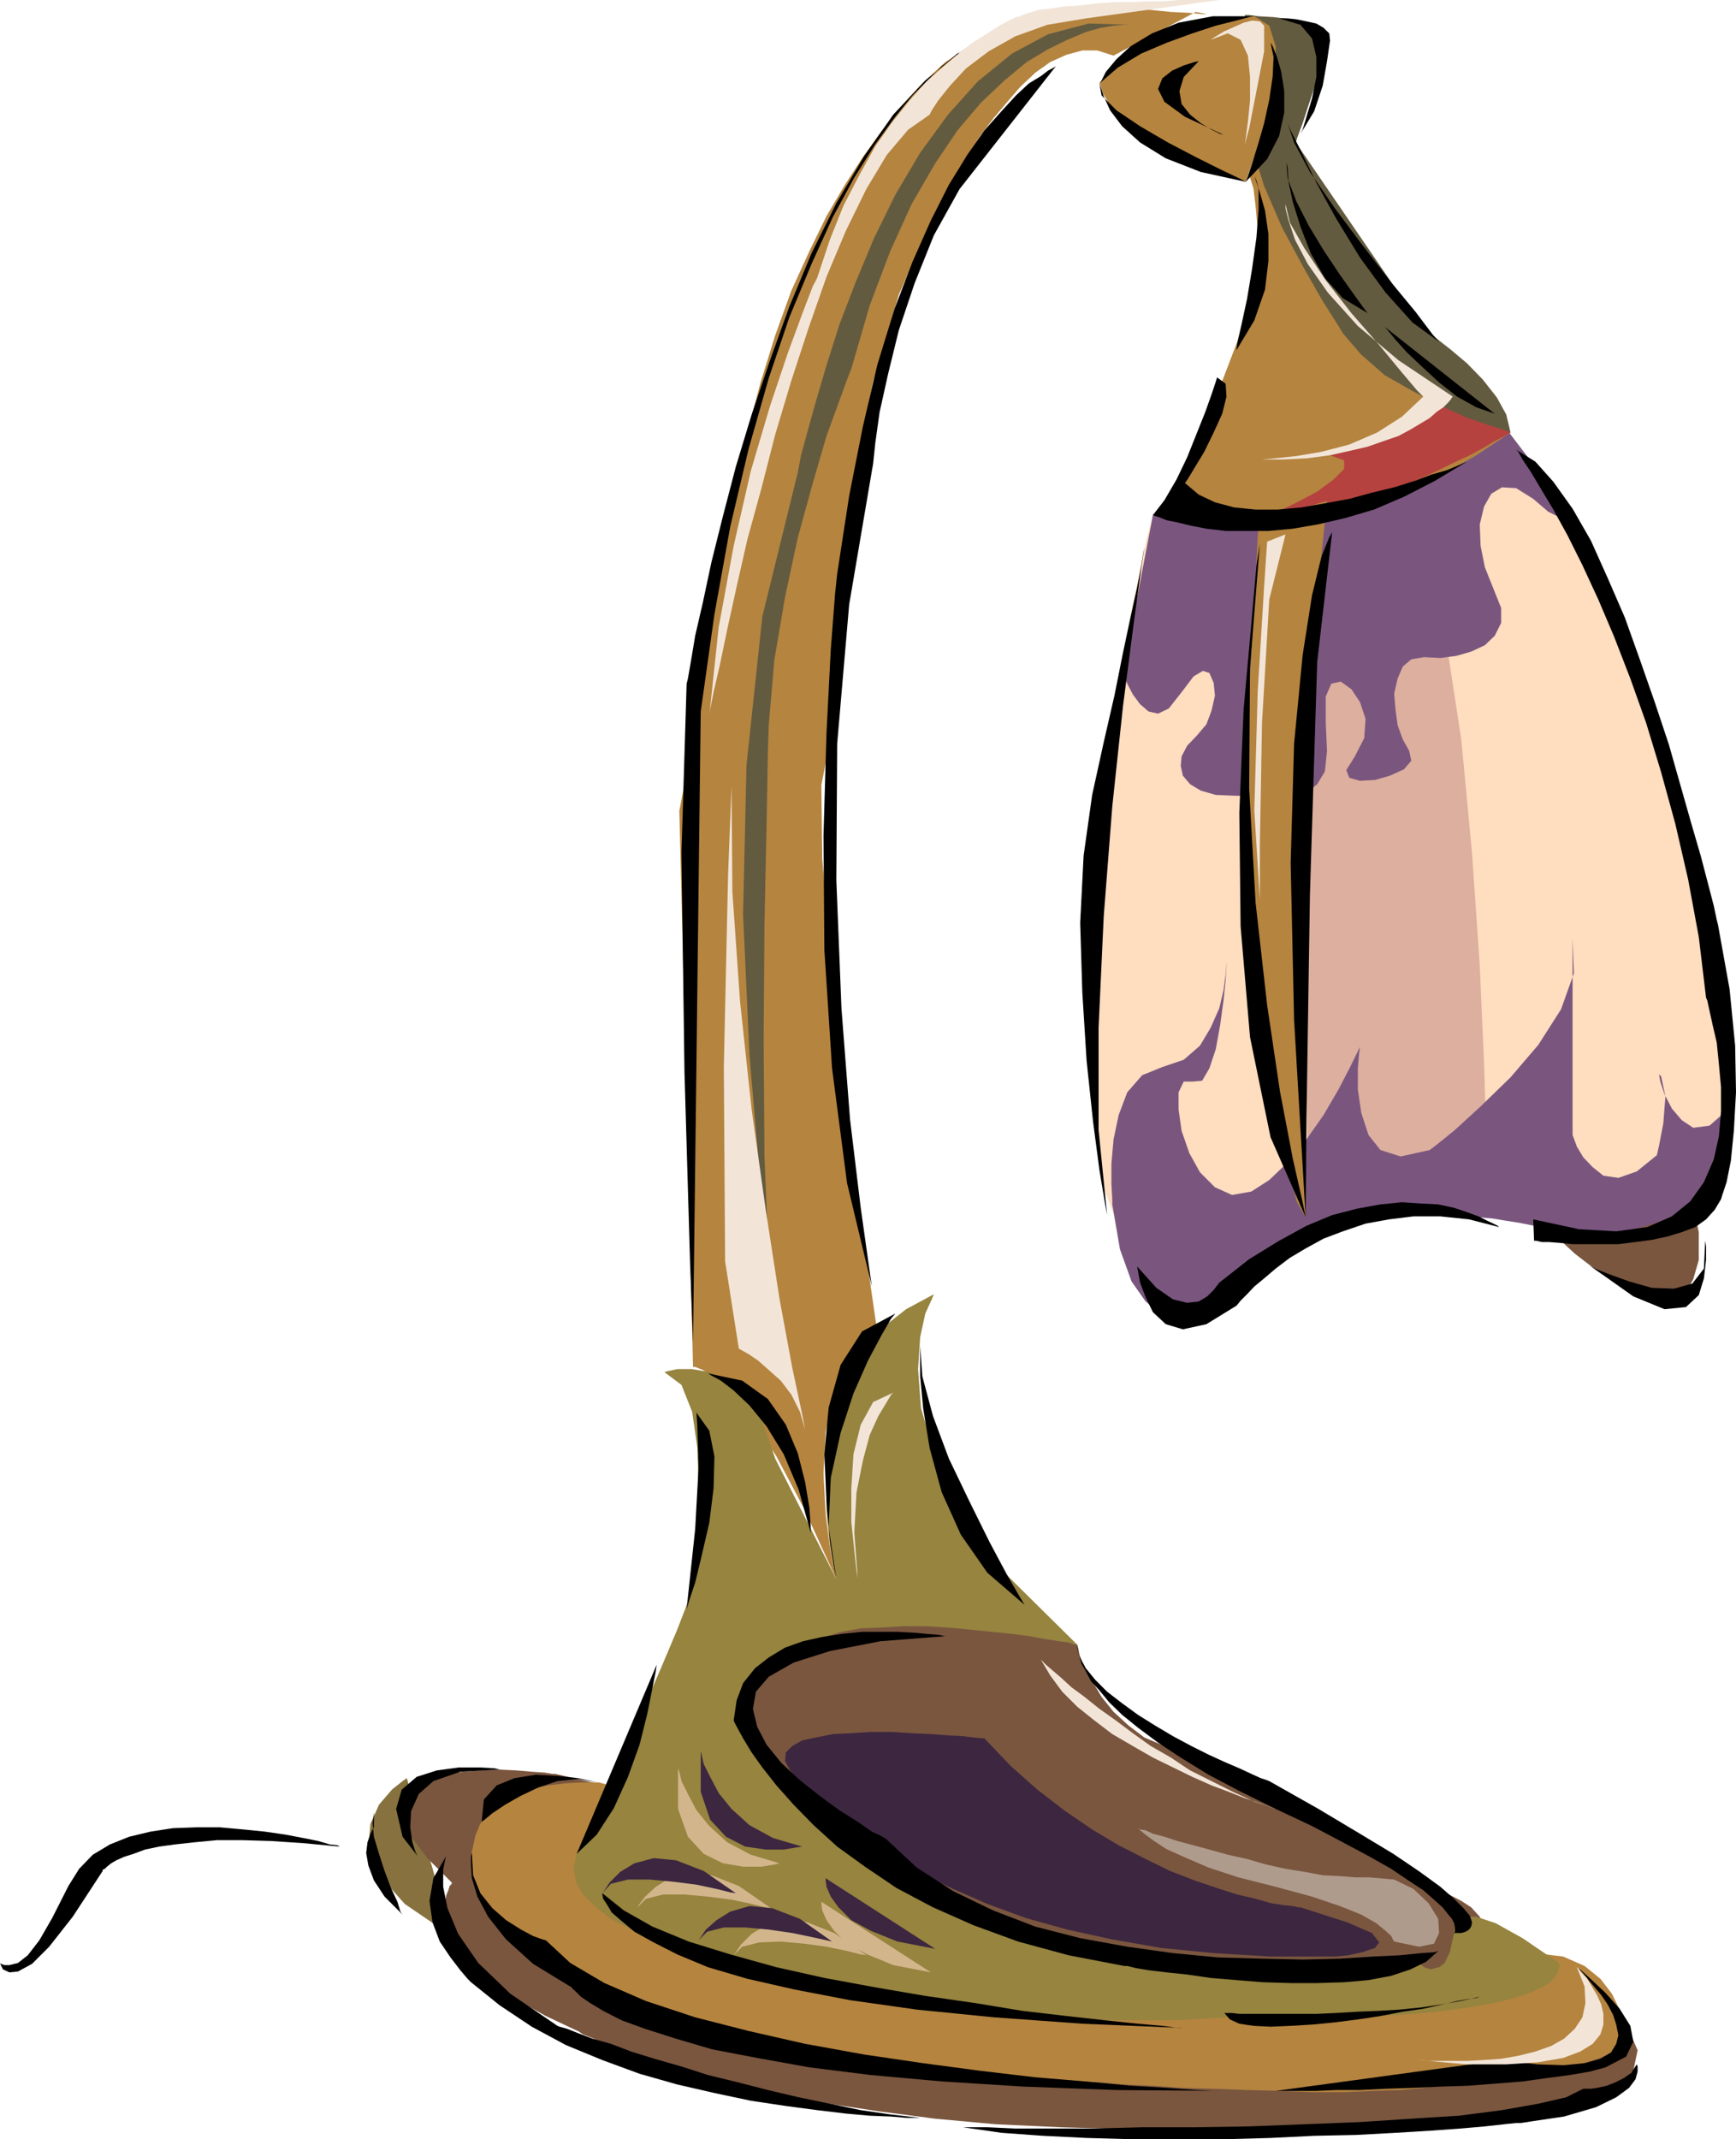
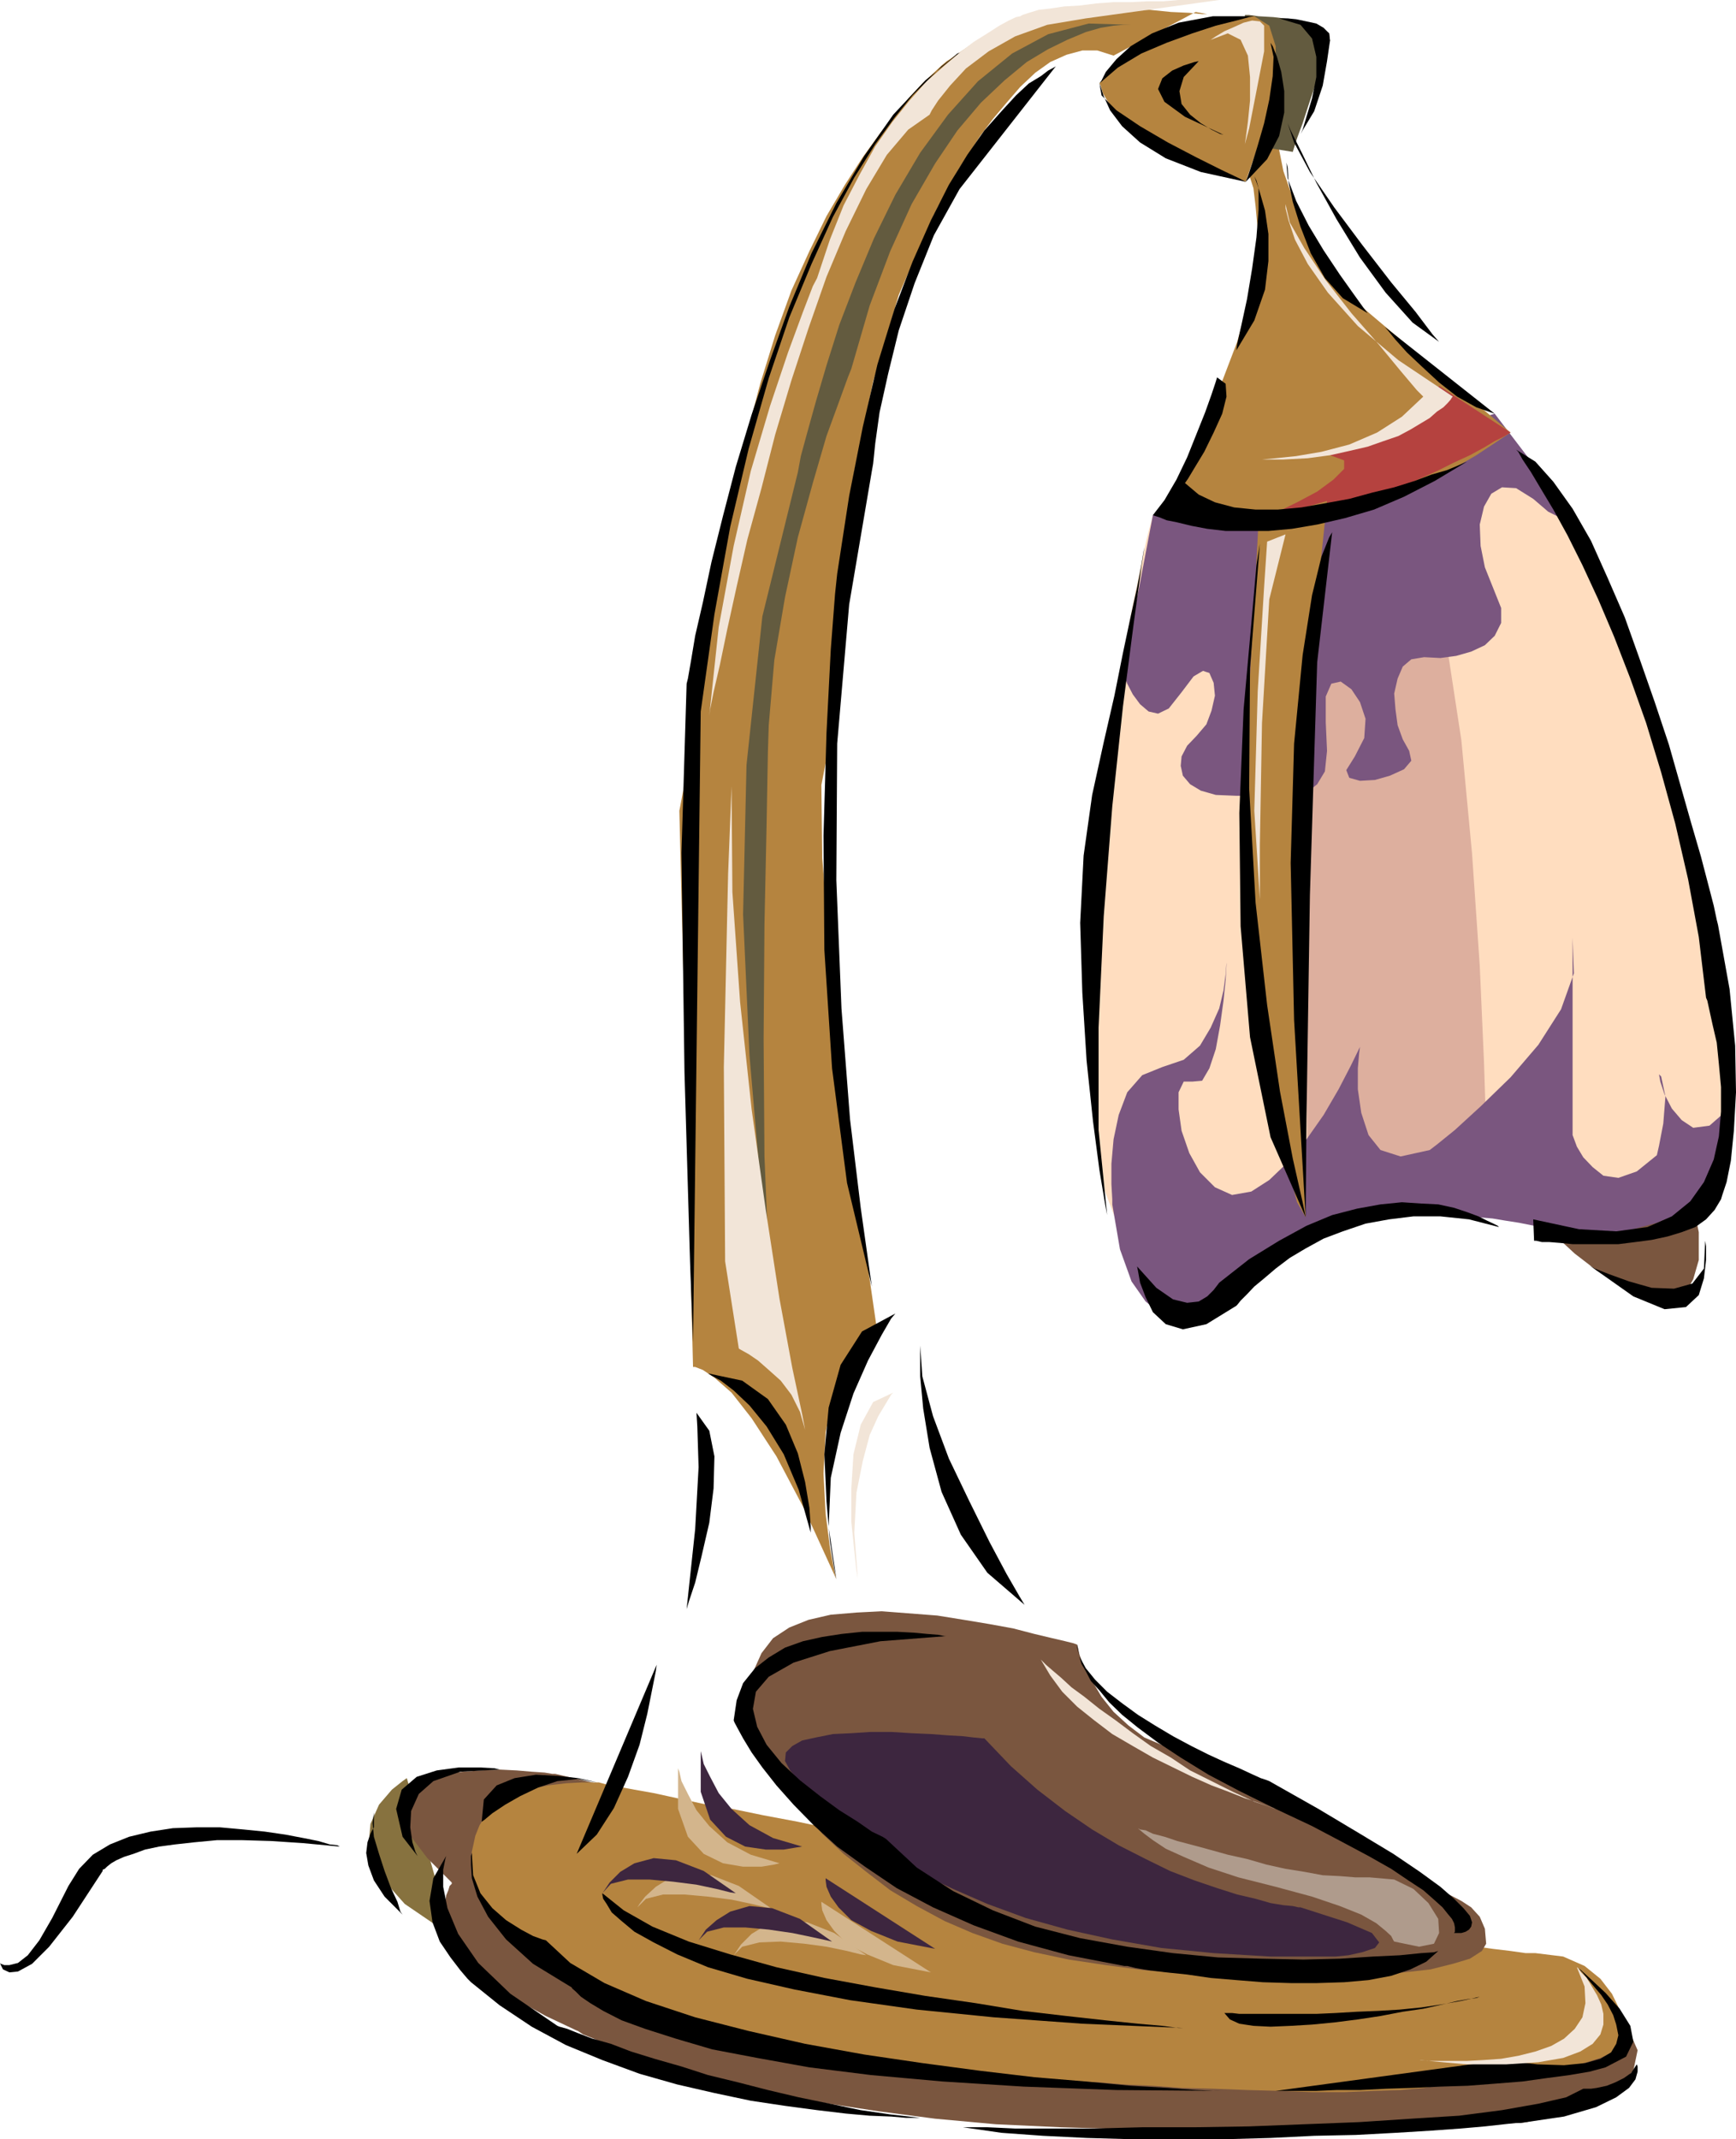
<svg xmlns="http://www.w3.org/2000/svg" height="480" viewBox="0 0 292.176 360" width="389.568">
  <path style="fill:#ffddbf" d="m345.59 327.633-1.08 4.104-2.304 10.944-3.096 16.416-2.88 19.584-1.8 21.528.216 21.528 2.88 19.728 6.264 16.344v.216l.216.36.36.72.504.72.72.864.864.72 1.296.576 1.584.144h1.8l2.16-.36 2.52-.864 3.096-1.656 3.384-2.16 3.96-3.024 4.32-3.744 4.824-4.896h.216l.36-.144.864-.36 1.08-.216 1.44-.36 1.656-.36 2.16-.144 2.304-.216 2.736-.144 3.024.144 3.456.216 3.528.504 3.96.576 4.32 1.08 4.68 1.08 5.04 1.584.576.216 1.44.144 1.944.36h2.664l3.096-.36 3.24-.864 3.24-1.44 3.24-2.52 2.664-3.456 2.376-4.68 1.584-6.048.72-7.56-.36-9.288-1.584-11.16-2.88-13.32-4.536-15.408-.72-2.376-2.16-5.904-3.024-8.64-3.96-9.864-4.32-10.08-4.464-9.144-4.32-7.056-3.96-3.6z" transform="translate(-151.55 -240.945)" />
  <path style="fill:#ddaf9e" d="m371.654 437.865 30.024-2.52v-4.248l-.36-11.304-.72-16.344-1.296-18.864-1.8-19.08-2.664-17.424-3.6-13.104-4.464-6.624-16.344 11.088z" transform="translate(-151.55 -240.945)" />
  <path style="fill:#7a567f" d="m345.59 327.633-5.04 26.424.216.504.504 1.44.936 1.8 1.224 1.656 1.44 1.224 1.584.36 1.8-.864 2.16-2.736 2.016-2.664 1.584-.936 1.08.36.72 1.656.216 2.16-.576 2.52-.864 2.304-1.656 1.944-1.584 1.656-.936 1.8-.144 1.584.36 1.656 1.224 1.44 1.8 1.08 2.52.72 3.456.144h3.6l3.24.216 2.88-.216 2.088-.504 1.8-1.44 1.296-2.16.36-3.456-.216-4.824v-4.32l.936-2.16 1.584-.36 1.8 1.296 1.44 2.16.936 2.808-.216 3.24-1.584 3.096-1.44 2.304.504 1.296 1.8.504 2.52-.144 2.52-.72 2.376-1.08 1.224-1.44-.36-1.656-1.08-1.944-.864-2.376-.36-2.664-.216-2.664.576-2.52.864-2.016 1.44-1.224 2.16-.36 2.736.144 2.664-.36 2.52-.72 2.304-1.08 1.656-1.584 1.08-2.16v-2.52l-1.296-3.24-1.44-3.6-.72-3.6-.144-3.6.72-3.024 1.224-2.16 1.8-1.08 2.376.144 2.88 1.8 2.52 2.16 1.44.72h.72v-.864l-.36-1.08-.36-1.296-.576-.864-.144-.36-9.72-12.744z" transform="translate(-151.55 -240.945)" />
  <path style="fill:#7a563f" d="m408.662 442.905.36.576.936 1.224 1.44 2.016 2.304 2.52 2.88 2.664 3.744 2.88 4.68 2.88 5.4 2.664h.576l1.08-.144 1.584-.576 1.656-1.224 1.224-2.16.936-3.24v-4.68l-1.296-6.264z" transform="translate(-151.55 -240.945)" />
  <path style="fill:#7a567f" d="M338.75 443.625v-.864l-.144-2.52v-3.456l.36-4.104.864-4.104 1.44-3.816 2.52-2.88 3.384-1.368 3.6-1.224 2.736-2.376 1.8-3.024 1.44-3.24.72-3.024.36-2.736.144-1.944v-.72 1.08l-.144 2.52-.36 3.528-.576 4.176-.72 3.96-1.08 3.24-1.224 2.088-1.656.144h-1.44l-.864 1.8v2.88l.504 3.6 1.296 3.744 1.8 3.24 2.52 2.52 2.88 1.296 3.24-.576 3.024-1.944 3.24-3.096 3.024-3.744 2.88-4.104 2.52-4.32 2.016-3.888 1.584-3.24-.144 1.08-.216 2.52v3.528l.576 3.96 1.224 3.744 2.016 2.52 3.384 1.08 4.896-1.08 1.224-.936 3.024-2.448 4.32-3.96 5.04-4.896 4.68-5.472 3.816-5.976 2.16-6.048-.216-5.976v33.192l.216.576.504 1.368 1.08 1.8 1.584 1.656 1.8 1.44 2.52.36 3.096-1.08 3.384-2.736.36-1.584.72-3.744.36-4.536-.72-3.384-.36-.36.216 1.224.72 2.16 1.224 2.376 1.656 1.944 1.944 1.296 2.736-.36 2.88-2.52V428l.144.72.216 1.08v2.88l-.216 1.8-.504 1.8-.72 1.944-1.08 2.016-1.656 1.8-2.16 1.8-2.52 1.584-3.24 1.296-3.96 1.08-4.68.72-5.544.144h-.144l-.576-.144-.72-.216-1.08-.36-1.224-.144-1.656-.36-1.8-.36-1.8-.36-2.304-.36-2.16-.36-2.52-.216-2.736-.144-2.664-.216-2.88-.144h-2.88l-2.88.144h-.36l-.864.216-1.44.36-1.8.36-2.16.504-2.52.72-2.736.936-2.88.864-2.808 1.08-2.88 1.44-2.88 1.296-2.52 1.584-2.52 1.8-2.016 1.944-1.584 2.016-1.296 2.304-.504.216-1.296.144-1.944-.36-2.376-.864-2.448-2.016-2.376-3.384-1.944-5.4z" transform="translate(-151.55 -240.945)" />
  <path style="fill:#b5843f" d="m361.79 270.249.144.576.576 1.8.36 3.024.36 3.96-.36 5.256-1.08 6.264-2.016 7.344-3.24 8.496-8.28 17.928.36.216.936.144 1.44.576 1.944.504 2.52.576 2.88.36 3.456.36 3.744.144 4.176-.144 4.464-.36 4.68-.936 5.04-1.44 5.184-1.8 5.4-2.304 5.544-3.24 5.76-3.816-29.304-24.768-.504-.864-1.296-2.376-1.8-3.384-1.944-4.176-1.944-4.32-1.44-4.104-.72-3.6.36-2.52z" transform="translate(-151.55 -240.945)" />
  <path style="fill:#b5423f" d="m393.758 305.889 12.024 7.848-.36.216-.864.504-1.44.72-1.8 1.08-2.376 1.296-2.664 1.224-2.88 1.44-3.24 1.44-3.384 1.44-3.456 1.44-3.384 1.296-3.6 1.08-3.456.864-3.384.576-3.24.36-2.88-.216.936-.36 2.304-1.08 3.24-1.584 3.384-1.8 2.736-2.016 1.8-1.8v-1.44l-2.376-.864.72-.216 2.016-.864 2.664-1.08 3.24-1.656 3.24-1.584 2.88-1.944 2.376-2.16z" transform="translate(-151.55 -240.945)" />
-   <path style="fill:#635b3f" d="m364.31 257.145 26.784 39.168.72.36 1.584 1.296 2.304 1.8 2.736 2.304 2.664 2.736 2.376 3.024 1.584 2.88.72 3.024-.864-.36-2.736-.864-3.6-1.224-4.464-2.016-4.824-2.52-4.68-2.664-3.96-3.456-3.096-3.6-.864-1.44-2.52-3.96-3.24-5.688-3.6-6.696-3.024-6.984-2.016-6.48-.144-5.4z" transform="translate(-151.55 -240.945)" />
  <path style="fill:#635b3f" d="M361.07 243.465h.72l1.584.216 2.52.144 2.88.36 2.664.576 2.16.72 1.656 1.08.144 1.224-.72 1.8-.72 2.736-1.08 3.024-1.08 3.24-1.008 3.096-.936 2.52-.504 1.584-.216.72-8.064-1.296z" transform="translate(-151.55 -240.945)" />
  <path style="fill:#b5843f" d="m352.79 242.96-13.824 7.345-2.736-.864h-2.52l-2.664.72-2.736 1.224-2.52 1.8-2.52 2.376-2.304 2.664-2.304 2.736-2.16 2.88-1.8 2.808-1.8 2.736-1.44 2.52-1.08 2.16-.936 1.584-.504 1.08-.216.36-5.904 13.464-4.32 14.616-3.168 15.048-2.16 14.256-1.224 12.744-.576 10.224-.36 6.84v2.52l-1.224 6.264.144 12.24 1.296 15.84 1.8 17.568 2.16 17.208 1.944 14.904 1.512 10.44.576 3.96-4.608 4.104-2.664 5.76-1.44 6.84-.36 6.984.36 6.84.72 5.616.72 3.888.36 1.44-5.4-11.808-4.68-8.856-4.176-6.408-3.384-4.32-2.88-2.52-1.944-1.296-1.296-.504h-.36l-2.304-93.6.144-.72.36-1.944.72-3.816 1.08-6.264 1.656-9.504 2.304-13.32 3.024-17.784 2.016-9.72 2.304-8.784 2.52-8.136 2.736-7.56 3.024-6.624 2.88-5.904 3.096-5.256 3.024-4.68 2.808-3.888 2.664-3.456 2.52-2.88 2.16-2.304 1.8-1.656 1.296-1.224.864-.72.36-.216 4.176-2.88 3.96-2.16 3.528-1.44 3.24-.864 2.52-.576 2.016-.144h1.8l1.944-.36 3.096-.216 3.6.216h3.96l3.528.36 3.096.144 2.16.216h.864z" transform="translate(-151.55 -240.945)" />
  <path style="fill:#f2e5d8" d="M356.75 240.945h-6.84l-2.52.216h-2.664l-2.88.144h-2.88l-2.88.216-2.88.36-2.52.144-2.376.36-1.944.216-1.656.504-1.08.36-.36.216-.72.144-1.224.576-1.584.864-2.016 1.296-2.304 1.44-2.376 1.8-2.664 2.304-2.88 2.52-2.88 3.24-2.88 3.6-2.88 4.104-2.592 4.68-2.736 5.256-2.304 5.76-2.16 6.48-.72 1.368-1.656 4.32-2.52 6.84-3.024 9-3.24 10.944-2.88 12.6-2.52 13.68-1.584 14.904.144-1.08.576-2.88 1.08-4.68 1.224-5.904 1.584-7.2 1.8-7.92 2.376-8.64 2.304-9 2.736-9.144 2.88-8.784 3.024-8.64 3.24-7.704 3.456-7.056 3.456-5.76 3.6-4.248 3.6-2.52.36-.72 1.08-1.656 2.016-2.52 2.664-2.88 3.816-2.88 4.464-2.52 5.4-1.944 6.48-1.08z" transform="translate(-151.55 -240.945)" />
  <path style="fill:#87723f" d="m220.022 540.177-.72.504-1.8 1.44-2.16 2.52-1.44 3.24-.36 3.96 1.656 4.464 4.464 5.04 7.92 5.4z" transform="translate(-151.55 -240.945)" />
  <path style="fill:#7a563f" d="M245.006 539.457h-.504l-1.296-.216-2.16-.144-2.52-.216-2.88-.144-3.24.144-3.024.216-3.096.36-2.664.72-2.16 1.08-1.584 1.584-.72 1.8.144 2.376 1.44 3.024 2.736 3.6 4.104 4.104v.216l-.36.36-.216.72-.36.864-.144 1.08v1.296l.144 1.584.36 1.656.936 1.8 1.08 1.944 1.584 2.016 2.376 2.16 2.664 2.304 3.6 2.16 4.176 2.304 5.04 2.376.36.144.864.576 1.8.72 2.304 1.08 3.096 1.224 3.744 1.296 4.536 1.44 5.4 1.584 5.904 1.44 6.984 1.44 7.56 1.44 8.568 1.296 9.36 1.224 10.224.936 10.944.504 12.096.36 65.232-1.08 1.08-.144 3.024-.72 3.96-1.296 4.32-1.584 3.96-2.376 2.664-2.664.72-3.456-1.8-4.104z" transform="translate(-151.55 -240.945)" />
  <path style="fill:#b5843f" d="M251.99 540.897h-2.52l-2.664.144-3.024.36-3.456.72-3.24 1.08-2.664 1.8-1.8 2.52-.36.576-.72 1.8-.576 2.664v3.384l1.296 4.32 2.88 4.68 4.824 5.04 7.776 5.4.504.216 1.584.504 2.52.72 3.456.864 4.104 1.296 4.896 1.224 5.184 1.44 5.904 1.44 6.336 1.44 6.48 1.44 6.624 1.296 6.768 1.224 6.84.936 6.624.72 6.48.504 6.264.216h.576l1.584.144 2.736.216 3.384.144 4.176.36 4.68.216 4.968.36 5.4.144 5.616.216 5.544.144 5.544.216h5.256l5.04-.216 4.464-.144 3.96-.36 3.096-.576h.36l1.008-.144 1.44-.216 2.16-.144 2.376-.216 2.664-.36 2.88-.36 2.88-.504 2.88-.576 2.88-.504 2.736-.72 2.304-.72 1.944-.936 1.44-.864.936-.936.144-1.08-.144-.504-.36-1.656-.72-2.16-1.296-2.664-1.944-2.52-2.664-2.16-3.6-1.584-4.68-.576h-1.656l-2.52-.36-3.024-.36-3.6-.504-4.104-.576-4.896-.864-5.184-.936-5.616-.864-5.904-1.08-6.264-1.08-6.48-1.296-6.84-1.224-6.84-1.296-6.984-1.224-7.2-1.44-7.056-1.296-7.128-1.224-6.84-1.44-6.84-1.224-6.696-1.296-6.336-1.224-6.12-1.296-5.76-1.08-5.256-1.08-4.968-.864-4.32-.936-3.96-.864-3.24-.576-2.736-.504-1.944-.36-1.296-.36z" transform="translate(-151.55 -240.945)" />
  <path style="fill:#7a563f" d="m332.846 517.713-.576-.216-1.44-.36-2.16-.504-3.024-.72-3.6-.936-3.96-.72-4.32-.72-4.464-.72-4.68-.36-4.68-.36-4.248.216-4.32.36-3.744.864-3.24 1.296-2.736 1.8-1.944 2.52-1.296 2.88-.504 3.024.144 3.24.72 3.384 1.296 3.6 1.8 3.6 2.304 3.6 2.736 3.456 3.024 3.6 3.6 3.384 3.816 3.024 4.032 3.096 4.464 2.664 4.68 2.52 4.68 2.016 5.04 1.8 5.4 1.44 5.76 1.224 6.264.936 6.48.864 6.624.576 6.84.504 6.696.216h12.528l5.76-.36 5.256-.576 4.464-.504 3.744-.936 2.88-.864 2.016-1.296.72-1.224-.216-2.52-.864-2.016-1.44-1.584-1.656-1.08-1.8-.936-1.368-.504-1.296-.36h-.36l-.36-.216-1.224-.72-1.8-1.08-2.52-1.44-3.096-1.8-3.24-1.728-3.6-2.16-3.96-2.16-3.888-2.16-3.816-2.16-3.96-2.016-3.6-1.944-3.24-1.656-3.024-1.44-2.52-1.08-1.8-.72-2.88-1.224-2.664-2.016-2.52-2.304-2.016-2.52-1.584-2.664-1.44-2.376-.72-2.16z" transform="translate(-151.55 -240.945)" />
-   <path style="fill:#96843f" d="m263.366 471.849.504-.144 1.656-.36h2.52l2.88.504 3.024 1.296 3.024 2.664 2.88 4.32 2.16 6.264 10.296 20.304-.36-1.44-.72-4.104-.576-5.904-.144-7.2.864-7.704 2.376-7.56 3.888-6.48 6.408-5.04 4.68-2.52-.36.864-1.08 2.376-.864 3.96-.36 5.4.504 6.624 2.376 7.92 4.32 9.144 6.984 10.224 12.6 12.456h-.36l-1.08-.36-1.656-.216-2.304-.36-2.736-.504-2.808-.36-3.456-.36-3.6-.36-3.744-.36-3.816-.216h-3.744l-3.6.216-3.528.144-3.24.576-2.88.864-2.52 1.08h-.36l-.864.36-1.44.36-1.656.72-1.8.72-1.8 1.296-1.44 1.44-1.224 1.8-.576 2.16v2.52l1.08 3.024 1.8 3.384 3.24 3.96 4.536 4.536 5.904 4.824 7.632 5.544.36.36 1.296.72 1.8 1.44 2.664 1.656 3.456 1.944 4.104 2.016 4.68 2.16 5.544 2.16 5.976 1.944 6.624 1.8 7.416 1.44 7.848.936 8.496.504 9-.144 9.288-.936 10.08-1.584.216.144.72.576.864.72 1.08.36 1.296-.216 1.08-.864.864-1.8.72-3.24v-.36l.144-.72.576-.936 1.08-.72h1.944l3.24 1.08 4.536 2.52 6.12 4.176v.144l.144.36-.144.36-.216.72-.36.72-.864.936-1.44.864-2.016.936-2.664.864-3.456.864-4.32.72-5.184.72-6.48.576-7.56.144-8.928.216-10.296-.216h-.504l-1.656.216-2.52.144-3.384.216-4.176.144h-15.768l-5.976-.144-6.408-.36-6.336-.576-6.48-.504-6.48-1.08-5.976-1.296-5.976-1.368-5.544-1.8h-.36l-1.296-.36-1.944-.36-2.52-.72-3.096-.72-3.168-.936-3.456-1.08-3.384-1.224-3.456-1.44-3.24-1.656-2.88-1.584-2.52-2.016-1.944-1.944-1.224-2.16-.36-2.376.504-2.304.72-1.44 1.584-3.6 2.52-5.544 3.096-6.48 3.24-7.2 3.024-6.984 2.736-6.48 1.944-5.04.216-1.656.504-4.104.576-5.904.36-6.84-.216-7.056-.864-6.048-1.8-4.536z" transform="translate(-151.55 -240.945)" />
  <path style="fill:#b5843f" d="m363.374 328.497-.504 9.72-1.296 22.32-.504 24.552.72 16.56.144 1.8.936 4.896 1.08 6.624 1.224 7.848 1.656 7.92 1.584 7.128 1.44 5.4 1.44 2.52-.504-12.6-.72-29.016.144-32.184 2.16-22.248 2.52-24.48z" transform="translate(-151.55 -240.945)" />
  <path style="fill:#000" d="m368.054 268.305.216.864.144 2.376.72 3.384 1.296 4.176 1.728 4.464 2.376 4.176 3.024 3.384 4.176 2.52-.72-.936-1.656-2.304-2.304-3.24-2.736-4.104-2.52-4.176-2.088-4.104-1.44-3.816z" transform="translate(-151.55 -240.945)" />
  <path style="fill:#b5843f" d="M362.654 243.68h-.864l-2.376.36-3.6.505-4.104.936-4.32 1.44-4.32 1.944-3.744 2.736-2.736 3.384.216.36.36 1.296 1.08 1.8 1.944 2.16 3.096 2.664 4.248 2.664 5.976 2.88 7.704 2.736.36-1.08 1.08-3.096 1.44-4.248 1.296-4.896.864-5.04v-4.464l-1.08-3.456z" transform="translate(-151.55 -240.945)" />
  <path style="fill:#000" d="m336.59 254.985.36-.504.72-1.44 1.8-2.16 2.376-2.16 3.6-2.16 4.464-1.8 5.76-1.08h6.984l-.864.144-2.16.576-3.456.864-3.96 1.296-4.32 1.584-4.248 1.8-3.96 2.376zm28.8-6.84.36.576.72 1.8.72 2.52.504 3.24v3.6l-.864 3.96-2.016 3.888-3.6 3.816.36-.936.72-2.16.936-3.024 1.08-3.744.864-3.96.576-3.96.144-3.24zm-28.8 6.84.216.576.504 1.584 1.08 2.376 2.016 2.664 3.024 2.736 4.32 2.664 5.904 2.304 7.56 1.656-1.08-.576-3.024-1.44-4.32-2.16-4.68-2.448-4.68-2.736-3.96-2.664-2.52-2.52zm16.704-3.745-.72.145-1.8.576-1.944.864-1.656 1.296-.72 1.8 1.08 2.16 3.456 2.52 6.48 3.024-.576-.144-1.44-.72-1.8-1.08-1.8-1.44-1.44-1.8-.36-2.16.72-2.376zm9.36 19.369.36.72.576 2.016.864 3.024.576 3.96v4.536l-.576 4.824-1.8 5.184-3.024 5.04.144-1.08.72-3.24.936-4.32.864-5.184.72-5.184.36-4.68v-3.6zm-6.264 33.84-.216.72-.72 2.16-1.08 3.024-1.44 3.6-1.584 3.96-1.8 3.744-2.016 3.456-1.944 2.52.36.144.72.216 1.224.504 1.8.36 2.376.576 2.664.504 3.096.36h7.2l3.96-.36 4.248-.72 4.68-1.08 4.896-1.44 5.04-2.16 5.184-2.664 5.4-3.24-.36.144-1.296.576-1.728.72-2.52.72-2.88 1.08-3.456 1.08-3.6.864-3.96 1.08-3.96.72-4.104.72-3.96.36h-3.744l-3.6-.36-3.24-.864-2.736-1.296-2.304-1.944.504-.72 1.08-1.8 1.656-2.736 1.584-3.24 1.44-3.168.72-2.88-.144-2.16zm28.224-8.496.504.576 1.296 1.584 1.944 2.16 2.52 2.376 2.88 2.664 3.024 2.376 3.24 1.8 3.096 1.08zm-40.464 37.08-.504 3.384-1.296 9.504-1.8 13.896-1.8 16.848-1.44 18.504-.864 18.72v17.208l1.44 14.328-.36-1.944-.936-5.616-1.08-8.208-1.08-10.224-.72-11.448-.36-11.736.576-11.304 1.44-10.224 1.944-8.856 1.8-7.848 1.44-7.2 1.296-6.12 1.08-4.896.72-3.744.36-2.304zm-1.224 121.032.144.72.36 2.016.936 2.448 1.224 2.52 2.16 2.016 2.88.864 3.96-.864 5.04-3.096.144-.144.576-.72 1.08-1.08 1.224-1.296 1.656-1.368 1.944-1.656 2.376-1.8 2.664-1.584 3.024-1.656 3.24-1.224 3.816-1.296 3.96-.72 4.104-.504h4.536l4.824.504 5.04 1.296-.216-.216-.72-.36-1.08-.504-1.44-.72-1.944-.72-2.16-.72-2.664-.576-2.88-.144-3.24-.216-3.6.36-3.96.72-4.176 1.08-4.32 1.8-4.608 2.52-5.04 3.096-5.04 3.96-.216.288-.72.936-1.08 1.08-1.44.864-1.944.216-2.376-.576-2.808-1.944zm66.816-4.32h.36l.936.216h1.224l1.8.144 2.16.216h7.704l2.88-.36 2.736-.36 2.664-.576 2.376-.72 2.304-.864 1.8-1.296 1.44-1.584 1.08-1.8.216-.72.72-2.16.72-3.6.504-5.04.36-6.48-.144-7.848-.936-9.504-1.944-10.8-.216-.864-.504-2.376-.936-3.6-1.224-4.68-1.656-5.688-1.8-6.336-1.944-6.84-2.376-7.128-2.52-7.2-2.52-7.056-2.88-6.624-2.808-6.264-3.096-5.4-3.24-4.536-3.024-3.384-3.24-2.016.36.36.72 1.296 1.44 2.16 1.584 2.664 2.16 3.6 2.376 4.32 2.52 5.04 2.664 5.76 2.664 6.264 2.736 7.056 2.664 7.488 2.52 8.28 2.376 8.64 2.16 9.36 1.8 9.72 1.224 10.224.216.504.36 1.656.504 2.304.72 3.096.36 3.6.36 3.888V428l-.36 4.176-.864 3.888-1.656 3.816-2.304 3.24-3.096 2.52-4.104 1.8-5.256.72-6.264-.36-7.704-1.656zm28.8 0 .144.936v2.304l-.36 3.096-.864 2.808-2.16 2.016-3.6.36-5.256-2.16-7.344-5.184.864.504 2.376.936 3.384 1.224 3.816 1.08 3.744.144 3.096-.864 1.944-2.52zM368.27 261.68l.504 1.225 1.8 3.6 2.52 5.184 3.384 6.12 3.96 6.48 4.32 5.904 4.536 5.04 4.464 3.24-1.08-1.224-2.88-3.816-4.104-4.968-4.896-6.336-4.68-6.264-4.104-5.976-2.664-4.968zm-4.68 70.777-.576 3.6-.864 9.864-1.296 14.4-.72 17.424.216 19.08 1.584 18.648 3.456 16.848 5.904 13.464-.504-2.52-1.656-7.344-2.16-11.304-2.16-14.544-1.944-17.208-1.08-19.224.144-20.304zm12.168-1.944-.504.864-1.296 3.24-1.584 6.48-1.584 10.08-1.44 14.904-.576 20.088.576 26.424 1.944 33.192.144-16.704.576-37.512 1.224-39.168zM262.07 521.097l-.144 1.08-.576 2.88-.864 4.32-1.296 5.184-1.944 5.4-2.376 5.256-2.88 4.464-3.384 3.24zm-9.144 38.448v.216l.144.72.576.864.864 1.44 1.656 1.44 2.16 1.8 3.24 1.8 3.96 2.016 5.184 2.16 6.624 1.944 7.92 1.8 9.36 1.8 11.232 1.584 12.96 1.296 14.904 1.08 17.064.72h-.864l-2.736-.36-4.104-.36-5.544-.576-6.48-.72-7.416-.864-7.848-1.296-8.496-1.224-8.424-1.44-8.568-1.584-8.064-1.8-7.776-2.16-6.984-2.16-6.12-2.52-4.824-2.736zm-.936-18.648-.864-.216-2.304-.504-3.24-.36-3.816-.216-3.6.576-3.024 1.224-2.16 2.376-.36 3.744.504-.36 1.296-1.08 2.16-1.44 2.52-1.44 3.024-1.44 3.24-1.08 3.456-.36z" transform="translate(-151.55 -240.945)" />
  <path style="fill:#000" d="m230.966 552.777-.144.504v1.44l.144 2.304.936 3.096 1.8 3.384 3.024 3.816 4.536 4.104 6.48 3.96.144.216.576.504.864.864 1.584 1.08 2.16 1.296 3.096 1.584 3.96 1.44 5.184 1.656 6.12 1.8 7.56 1.44 8.784 1.584 10.368 1.296 12.024 1.08 13.68.864 15.624.576 17.64.144h-1.08l-3.096-.144-4.824-.36-6.264-.36-7.56-.72-8.64-.72-9.144-1.08-9.72-1.296-9.792-1.44-9.936-1.8-9.504-2.16-9-2.304-8.28-2.736-6.984-3.024-5.76-3.384-4.104-3.816-.576-.144-1.584-.576-2.016-1.08-2.52-1.584-2.304-2.016-2.016-2.52-1.224-3.024zm126.648 26.928h1.296l1.224.144h12.96l3.24-.144 3.6-.216 3.6-.144 3.6-.216 3.6-.36 3.384-.504 3.24-.576 3.24-.72-.576.216-1.224.144-2.016.36-2.448.576-3.24.72-3.456.504-3.744.72-3.816.576-3.96.504-3.744.36-3.6.216-3.384.144-2.88-.144-2.376-.36-1.584-.72zm8.64 13.104h6.84l3.384-.144h3.96l4.32-.216 4.536-.144 4.68-.216 4.608-.144 4.68-.36 4.536-.36 4.104-.576 3.816-.504 3.384-.576 2.664-.72 3.456-1.8 1.224-2.52-.504-2.664-1.8-2.88-2.376-2.664-2.304-2.16-1.8-1.656-.72-.504.216.144.72.72.864 1.08 1.08 1.296 1.224 1.44 1.08 1.584.936 1.8.504 1.584.36 1.8-.36 1.44-.864 1.44-1.8 1.08-2.52.72-3.6.36-4.464-.144-5.976-.72z" transform="translate(-151.55 -240.945)" />
  <path style="fill:#d3b58c" d="m265.67 538.52.216.577.36 1.584 1.08 2.16 1.44 2.736 2.16 2.664 3.024 2.736 3.96 2.088 4.824 1.44-.864.216-2.16.36h-3.096l-3.384-.576-3.24-1.584-2.664-2.88-1.656-4.68zm24.12 22.465v.36l.144 1.08.72 1.656 1.296 1.8 2.16 2.16 3.384 1.8 4.392 1.8 6.336 1.224zm-30.96.935.36-.575.936-1.224 1.8-1.656 2.304-1.44 3.096-.864 3.96.36 4.608 1.8 5.4 3.744-.864-.144-2.376-.576-3.384-.72-3.96-.504-3.96-.36h-3.6l-2.88.72z" transform="translate(-151.55 -240.945)" />
  <path style="fill:#d3b58c" d="m275.03 569.985.36-.504.864-1.296 1.8-1.8 2.376-1.44 3.024-.864 3.96.36 4.536 1.8 5.4 3.744-.936-.144-2.304-.576-3.456-.72-3.744-.504-3.96-.36-3.6.144-2.88.72z" transform="translate(-151.55 -240.945)" />
  <path style="fill:#000" d="m292.31 506.697-.36-1.728-.72-4.68-.576-6.696-.36-7.92.72-7.848 2.016-7.2 3.6-5.616 5.616-3.024-.72.864-1.584 2.736-2.304 4.32-2.448 5.544-2.16 6.624-1.656 7.56-.36 8.28zm14.112-39.312v5.184l.504 5.4 1.08 6.624 2.016 7.416 3.24 7.2 4.464 6.408 6.264 5.4-.864-1.44-2.16-3.744-2.88-5.4-3.384-6.84-3.456-7.2-2.664-7.128-1.8-6.696zm-18.432 31.464v-1.08l-.216-3.096-.72-4.32-1.224-4.824-2.016-4.824-3.024-4.32-4.32-3.096-5.76-1.224.576.36 1.584.864 2.16 1.656 2.664 2.52 2.88 3.528 2.88 4.68 2.52 5.976zm-19.224-20.16.144 2.304.216 6.84-.576 10.44-1.44 13.464.36-1.224 1.08-3.24 1.08-4.464 1.296-5.616.72-5.76.144-5.4-.864-4.32zm64.08 39.024v.504l.144.576.216.864.36 1.296.72 1.224.864 1.656 1.44 1.584 1.656 2.016 2.16 2.088 2.664 2.16 3.384 2.52 3.816 2.52 4.68 2.88 5.184 2.736 6.12 3.024 6.12 2.88 5.184 2.736 4.32 2.304 3.816 2.16 2.88 1.944 2.52 1.656 1.8 1.584 1.44 1.296.864 1.08.72.864.36.72.144.72v.72l-.144.216h1.224l.72-.216.576-.36.36-.504.144-.72-.36-1.08-1.08-1.296-1.584-1.584-2.304-2.016-3.456-2.52-4.464-3.024-5.616-3.384-6.984-4.176-8.28-4.68-.36-.144-1.08-.36-1.584-.72-2.016-.936-2.52-1.08-2.664-1.224-2.88-1.44-3.096-1.656-3.024-1.8-2.88-1.8-2.664-1.944-2.52-1.944-2.016-2.016-1.584-1.944-1.08-2.016z" transform="translate(-151.55 -240.945)" />
  <path style="fill:#635b3f" d="m284.39 471.489-.72-3.96-1.8-11.304-2.376-16.704-1.8-20.952-1.08-23.76.576-25.128 2.664-24.984 5.76-23.4.216-.864.504-2.736 1.08-3.96 1.44-5.184 1.8-6.12 2.16-6.84 2.736-7.128 3.096-7.416 3.6-7.344 4.176-7.056 4.68-6.408 5.04-5.616 5.76-4.68 6.048-3.24 6.84-1.8 7.2.216h-1.44l-1.584.144-2.16.36-2.52.72-3.096 1.296-3.24 1.584-3.6 2.16-3.744 3.096-3.96 3.744-3.96 4.68-3.744 5.544-3.96 6.84-3.6 7.92-3.456 9.144-3.096 10.656-.576 1.44-1.44 3.96-2.16 5.904-2.304 7.92-2.52 9.144-2.16 10.08-1.8 10.584-.936 10.944-.144 4.536-.216 12.024-.36 16.92-.144 19.368.144 19.728.72 17.424 1.296 12.744z" transform="translate(-151.55 -240.945)" />
  <path style="fill:#000" d="m268.19 466.809-.504-13.608-.936-31.824-.504-36.936.864-28.44.216-.864.504-2.88.72-4.32 1.296-5.616 1.44-6.768 1.944-7.776 2.16-8.28 2.664-8.784 3.096-9.144 3.24-9 3.744-9 4.176-8.424 4.68-7.92 4.896-6.984 5.4-5.76 5.76-4.68-.36.144-1.08.936-1.584 1.224-2.16 2.16-2.736 2.736-3.024 3.744-3.24 4.464-3.528 5.616-3.6 6.624-3.6 7.92-3.744 9-3.456 10.224-3.384 11.88-3.096 13.104-2.664 14.76-2.304 16.344z" transform="translate(-151.55 -240.945)" />
  <path style="fill:#000" d="m329.246 252.105-.36.216-.936.504-1.224.936-2.016 1.224-2.16 2.016-2.448 2.664-2.88 3.24-2.88 4.104-3.096 5.04-3.024 5.976-3.096 6.984-3.024 7.92-2.88 9.36-2.448 10.44-2.304 11.664-2.016 13.104-.36 3.384-.72 9.36-.72 14.04-.504 17.28.144 19.224 1.296 19.944 2.52 19.296 4.176 17.424-.504-3.528-1.368-9.72-1.8-14.904-1.44-18.648-.864-21.6.144-22.968 2.016-23.4 3.816-22.464.216-1.224.36-3.456.72-5.184 1.44-6.48 1.8-7.344 2.664-7.92 3.24-8.064 4.32-7.776zm97.776 336.24.144.36v.864l-.36 1.296-1.08 1.44-2.16 1.584-3.384 1.656-5.4 1.584-7.344 1.08h-.72l-2.016.216-3.24.36-4.104.36-5.04.36-5.904.36-6.696.36-6.984.144-7.344.36-7.776.216H341.99l-7.56-.216-7.344-.36-6.984-.504-6.48-.936h4.104l4.68.216h13.32l8.064-.216h8.784l9.216-.144 9.288-.36 9.216-.36 8.784-.576 8.064-.504 7.2-.936 6.12-1.08 4.68-1.08 2.88-1.44h1.296l1.008-.144 1.656-.36 1.44-.576 1.44-.72 1.224-.864zm-120.6 9h-2.376l-2.52-.216-3.6-.144-4.032-.36-4.824-.576-5.4-.72-5.76-.864-6.12-1.296-6.264-1.44-6.336-1.8-6.264-2.304-6.12-2.52-5.76-3.096-5.4-3.6-4.824-3.888-.576-.576-1.224-1.44-1.656-2.16-1.8-2.664-1.224-3.24-.504-3.6.648-3.816 2.16-3.744-.144.504-.36 1.8v2.88l.72 3.6 1.8 4.32 3.384 4.896 5.4 5.184 7.92 5.4.36.144 1.296.36 1.8.72 2.448.936 3.096.864 3.384 1.296 3.96 1.224 4.536 1.296 4.464 1.44 5.04 1.224 5.04 1.296 5.184 1.224 5.256 1.08 5.184 1.08 4.968.72zm-70.776-58.608-.864-.216-2.52-.144h-3.456l-3.744.504-3.384 1.08-2.52 2.16-.936 3.24 1.08 4.68 2.52 3.24-.36-.72-.504-1.584-.36-2.52.144-2.736 1.296-2.88 2.448-2.16 4.536-1.584zm-21.168 9.72-.216.36-.36.72-.504 1.44-.216 1.8.36 2.088.936 2.52 1.8 2.736 3.024 3.024-.36-.504-.504-1.656-1.08-2.304-1.08-2.88-.936-2.88-.864-2.88-.216-2.304.216-1.8zm-5.76 3.24-.36-.216-1.296-.144-1.944-.576-2.52-.504-3.024-.576-3.456-.504-3.6-.36-3.96-.36h-3.96l-3.96.144-3.744.576-3.6.864-3.24 1.296-2.88 1.728-2.304 2.376-1.8 2.88-2.736 5.4-2.16 3.744-1.944 2.52-1.656 1.296-1.44.36h-.864l-.576-.216-.144-.144.144.36.36.72 1.08.504 1.44-.144 2.376-1.296 2.88-2.88 3.96-5.04 5.04-7.704v-.216l.36-.144.36-.36.72-.576.864-.504 1.296-.576 1.584-.504 1.944-.72 2.376-.504 2.664-.36 3.24-.36 3.816-.36h4.32l4.824.144 5.4.36zM366.83 244.04h1.44l1.44.145 1.728.36 1.656.36 1.224.72.936.936.144 1.224-.504 3.456-.72 4.104-1.44 4.32-2.304 3.816.36-.72.648-2.16.936-3.096.72-3.6v-3.384l-.72-3.096-1.944-2.304z" transform="translate(-151.55 -240.945)" />
  <path style="fill:#f2e5d8" d="m354.95 247.785.36-.144.864-.576 1.44-.864 1.656-.72 1.584-.72 1.44-.36 1.296.144.72.72v4.32l-1.296 6.696-1.224 6.264-.72 2.664.144-1.008.36-2.736.36-3.6v-3.96l-.36-3.6-1.224-2.664-2.16-1.08zm12.96 27.504v.72l.504 2.016 1.08 3.24 2.16 4.104 3.384 4.824 5.04 5.616 6.84 5.76 9.144 6.12-.144.144-.216.36-.504.576-.72.72-1.08.72-1.224 1.08-1.44.864-1.8 1.08-2.016 1.08-2.52.864-2.664.936-3.096.72-3.24.72-3.744.504-4.104.216h-4.536.936l2.304-.216 3.456-.36 4.248-.72 4.68-1.224 4.68-2.016 4.176-2.664 3.6-3.384-1.08-1.08-2.736-3.24-3.744-4.536-4.536-5.184-4.32-5.544-3.6-5.4-2.448-4.32zm-3.096 56.808-.504 7.56-1.08 17.64-.576 20.088.936 14.904v-9.144l.36-20.52 1.224-20.808 2.736-10.944z" transform="translate(-151.55 -240.945)" />
  <path style="fill:#3d263f" d="M370.43 561.92h-.36l-.936-.215-1.584-.144-2.16-.36-2.52-.72-3.096-.72-3.384-1.08-3.816-1.296-4.104-1.584-4.104-2.016-4.536-2.304-4.464-2.664-4.536-3.096-4.68-3.6-4.464-3.96-4.464-4.68h-.36l-1.44-.144-1.8-.216-2.52-.144-2.88-.216-3.24-.144-3.456-.216h-3.384l-3.312.216-3.096.144-2.88.576-2.304.504-1.656.936-1.08 1.08-.144 1.44.864 1.584 1.656 2.016 2.16 2.304 2.664 2.52 3.096 2.52 3.672 2.736 4.104 2.664 4.68 2.664 5.4 2.52 5.76 2.52 6.48 2.376 6.984 1.944 7.56 1.656 8.28 1.44 8.784.864 9.576.576h10.944l2.16-.216 2.304-.504 2.16-.72.72-.936-1.224-1.584-4.176-1.8z" transform="translate(-151.55 -240.945)" />
  <path style="fill:#000" d="M310.886 516.273h-.36l-1.08-.216-1.8-.144-2.304-.216-2.736-.144h-5.976l-3.456.36-3.24.504-3.24.72-3.024 1.08-2.736 1.656-2.304 1.8-2.016 2.52-1.08 2.88-.504 3.384.144.36.576 1.08.864 1.584 1.44 2.376 1.8 2.52 2.376 3.024 2.88 3.24 3.384 3.456 3.96 3.6 4.68 3.384 5.328 3.6 6.12 3.24 6.84 3.024 7.488 2.736 8.496 2.304 9.36 1.8h.504l1.44.36 2.16.36 3.024.36 3.456.36 3.96.576 4.32.36 4.464.36 4.68.144h4.464l4.536-.144 4.104-.36 3.816-.72 3.24-1.08 2.664-1.296 2.016-1.8-.72.216-2.16.144-3.6.36-4.536.216-5.544.36-6.12.144-6.984-.144-7.416-.216-7.56-.72-7.704-1.08-7.92-1.44-7.56-1.944-7.128-2.736-6.696-3.24-6.12-3.96-5.184-4.824-.576-.36-1.8-.864-2.376-1.656-3.096-1.944-3.24-2.376-3.384-2.664-3.096-2.88-2.52-3.096-1.584-3.024-.72-3.024.504-2.88 2.16-2.52 4.176-2.376 6.12-1.944 8.496-1.656z" transform="translate(-151.55 -240.945)" />
  <path style="fill:#af9b8c" d="m386.198 567.68-.144-.215-.36-.72-.936-.864-1.584-1.296-2.52-1.44-3.6-1.44-4.68-1.584-6.12-1.656-6.264-1.584-5.04-1.656-4.176-1.8-3.024-1.368-2.16-1.44-1.44-1.08-.864-.72-.216-.216.36.216.936.144 1.224.576 1.944.504 2.16.72 2.736.72 2.664.72 3.096.864 3.24.72 3.24.936 3.24.72 3.168.504 3.096.576 2.88.144 2.664.216h2.376l4.104.36 3.24 1.584 2.52 2.376 1.656 2.664.144 2.376-.864 1.8-2.52.504z" transform="translate(-151.55 -240.945)" />
  <path style="fill:#3d263f" d="m269.486 535.64.144.577.36 1.584 1.08 2.16 1.44 2.736 2.16 2.664 3.024 2.736 3.96 2.16 4.896 1.44-.936.144-2.16.36h-3.024l-3.456-.504-3.24-1.656-2.664-2.88-1.584-4.68zm21.024 21.385v.36l.144 1.08.72 1.656 1.296 1.8 2.16 2.16 3.312 1.8 4.464 1.8 6.336 1.224zm-37.584 2.52.36-.504.864-1.296 1.8-1.8 2.376-1.44 3.24-.864 3.744.36 4.68 1.8 5.4 3.744-.936-.144-2.304-.576-3.384-.72-3.96-.504-3.96-.36h-3.6l-2.88.72zm16.2 7.92.36-.504.864-1.296 1.8-1.584 2.304-1.44 3.24-.936 3.816.36 4.68 1.8 5.4 3.816-.936-.216-2.304-.504-3.456-.72-3.96-.576-3.96-.36h-3.6l-2.808.72z" transform="translate(-151.55 -240.945)" />
  <path style="fill:#f2e5d8" d="m274.67 373.28-.576 14.689-.72 32.544.216 32.688 2.304 14.688.36.216 1.296.72 1.584 1.08 1.8 1.584 2.016 1.8 1.8 2.376 1.44 2.88.864 3.024-.504-2.664-1.656-7.776-2.16-11.664-2.304-14.904-2.376-16.92-1.944-18.072-1.296-18.504zm27.216 102.025-.36.36-.864 1.44-1.296 2.16-1.44 3.168-1.152 4.32-1.08 5.4-.36 6.696.576 7.704-.216-1.296-.36-3.384-.504-4.824v-5.616l.36-5.76 1.224-4.968 2.088-3.816zM416.942 572l.216.145.504.72.936.936.864 1.44.864 1.44.72 1.584.36 1.584v1.8l-.504 1.656-1.296 1.584-2.088 1.296-2.88 1.08-4.176.72-5.4.36h-6.624l-8.064-.72h.36l1.08.144h6.624l2.664-.144 3.096-.216 2.88-.504 2.88-.72 2.664-.936 2.16-1.224 1.8-1.656 1.296-1.944.504-2.376-.144-2.808zm-90.216-51.767.144.144.72.72 1.08.936 1.44 1.224 1.8 1.656 2.16 1.584 2.52 2.016 2.736 1.944 2.88 2.16 3.024 2.16 3.384 1.944 3.24 2.16 3.6 1.8 3.6 1.8 3.6 1.656 3.6 1.224-.36-.144-1.08-.36-1.584-.576-2.16-.72-2.736-1.08-2.88-1.08-3.24-1.44-3.24-1.584-3.384-1.656-3.384-1.944-3.456-2.016-3.024-2.304-2.88-2.304-2.52-2.52-2.016-2.736z" transform="translate(-151.55 -240.945)" />
</svg>